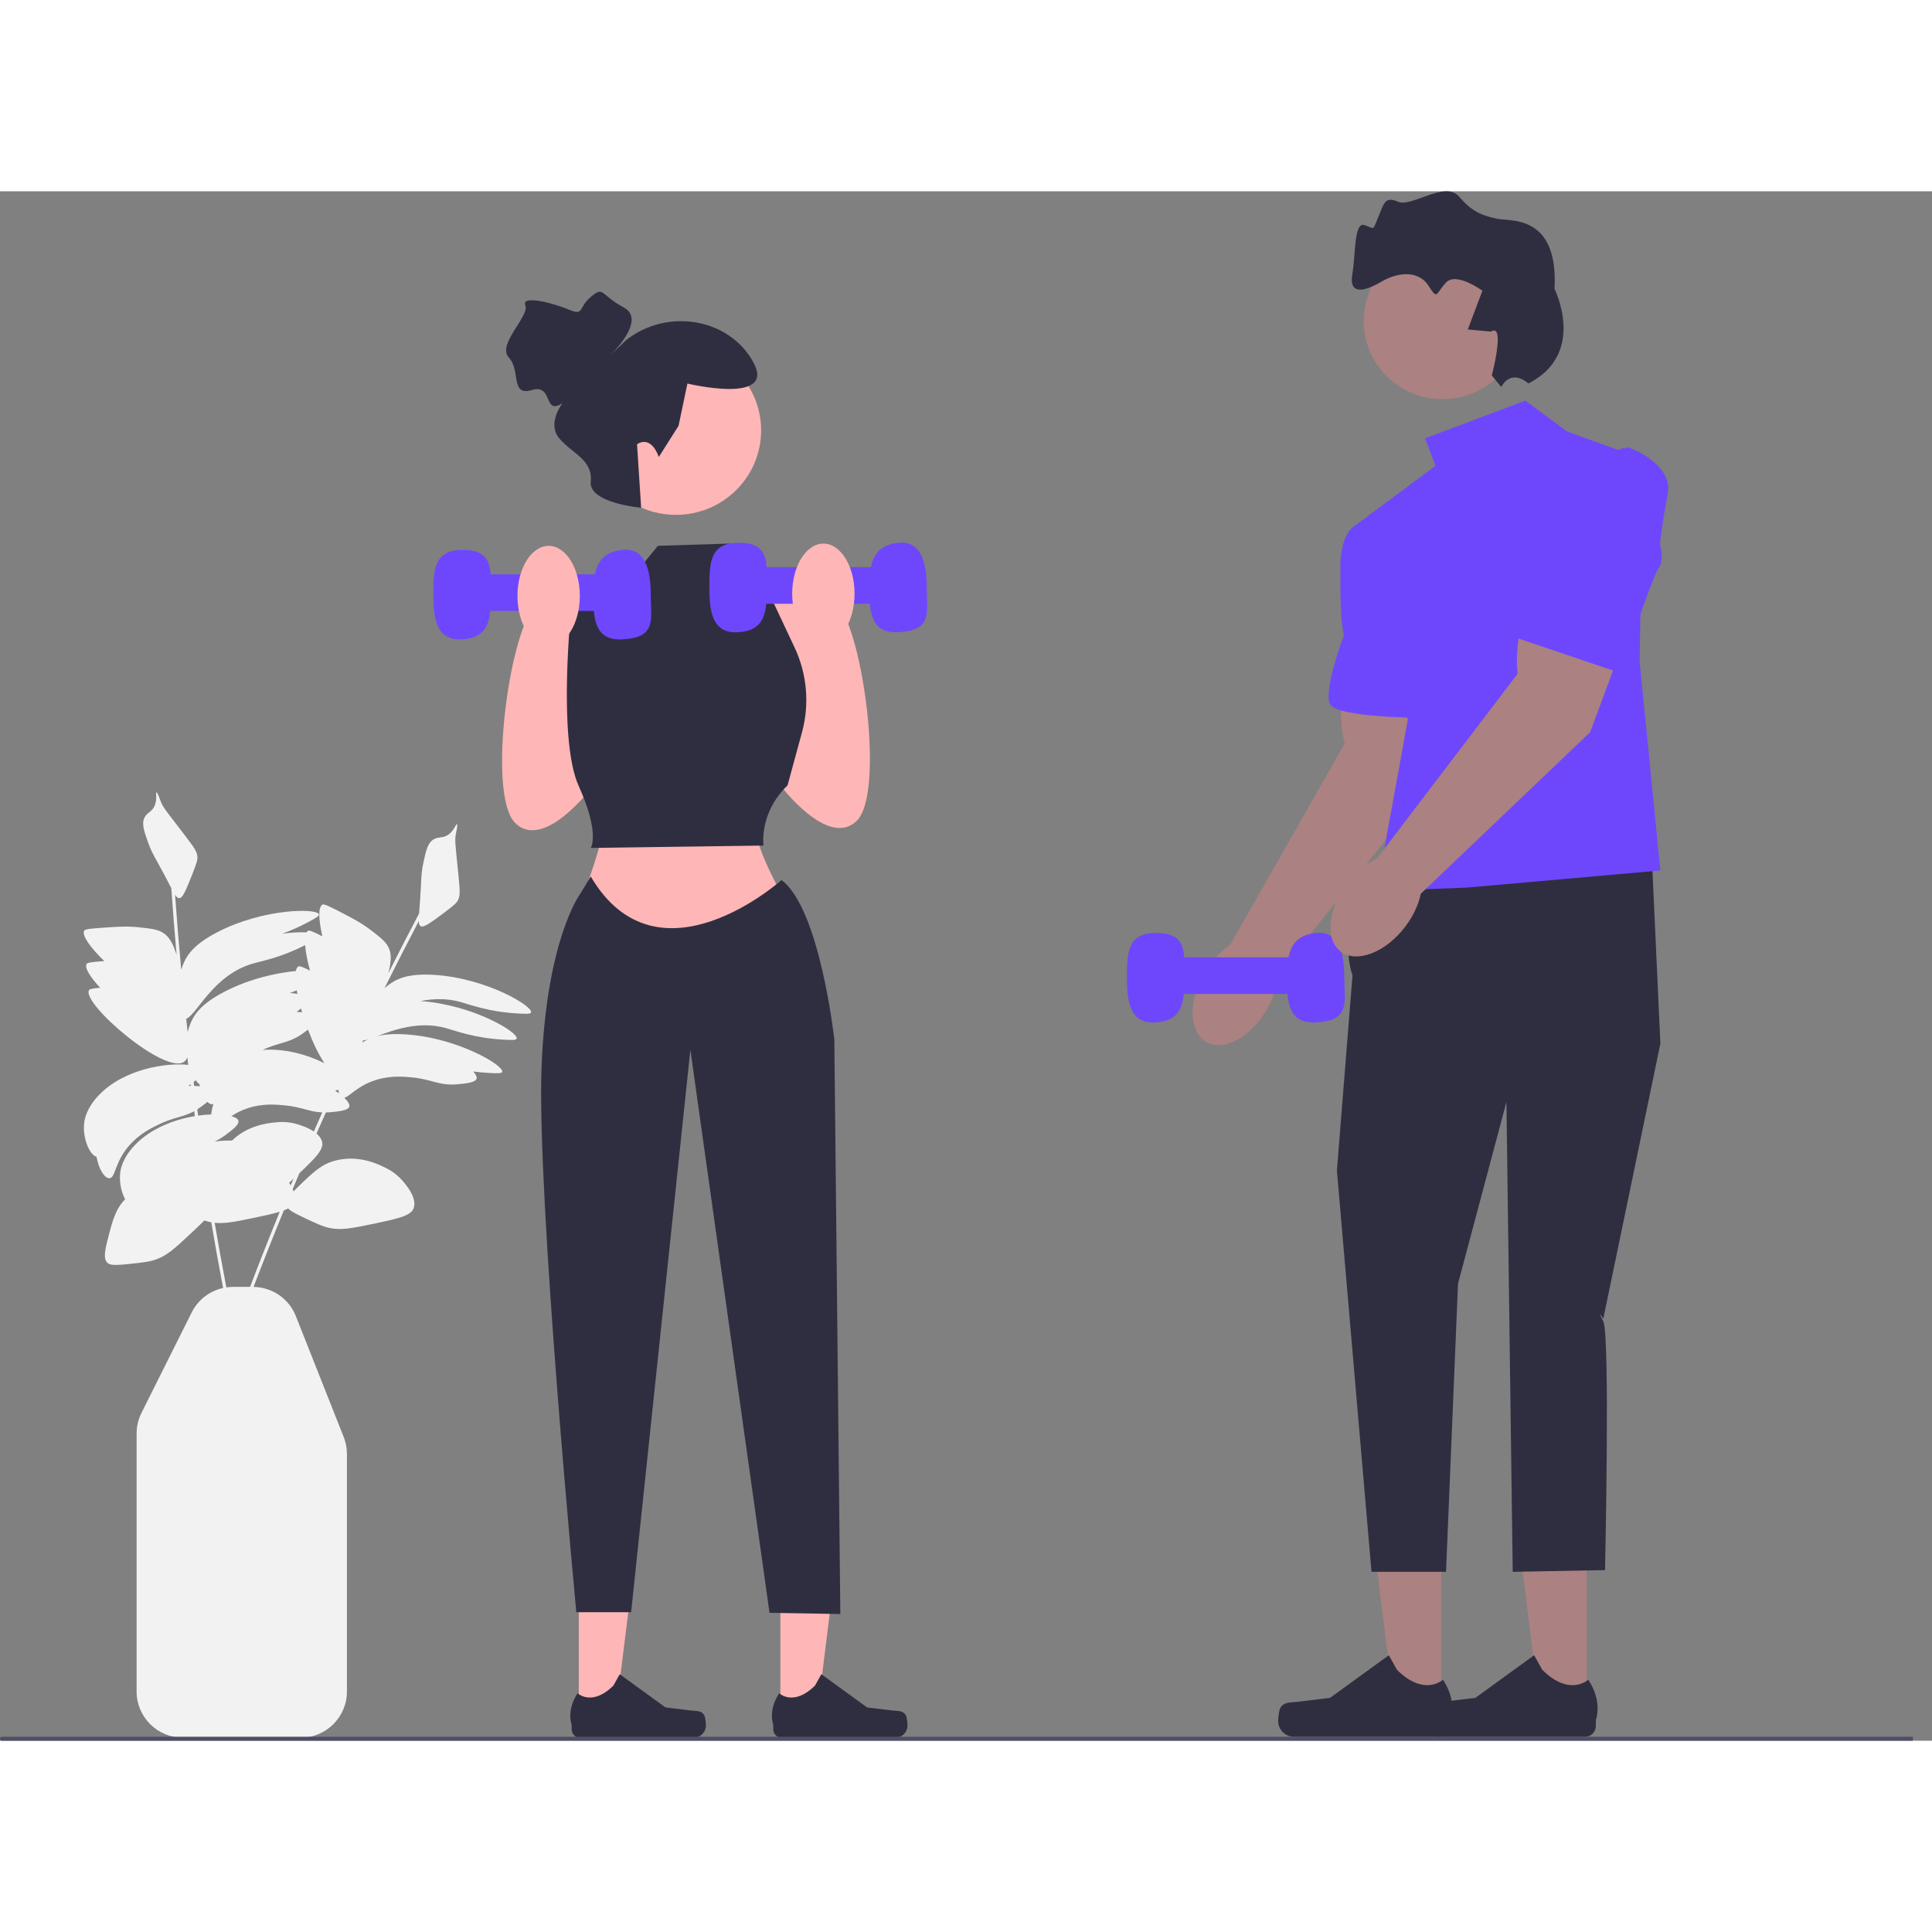
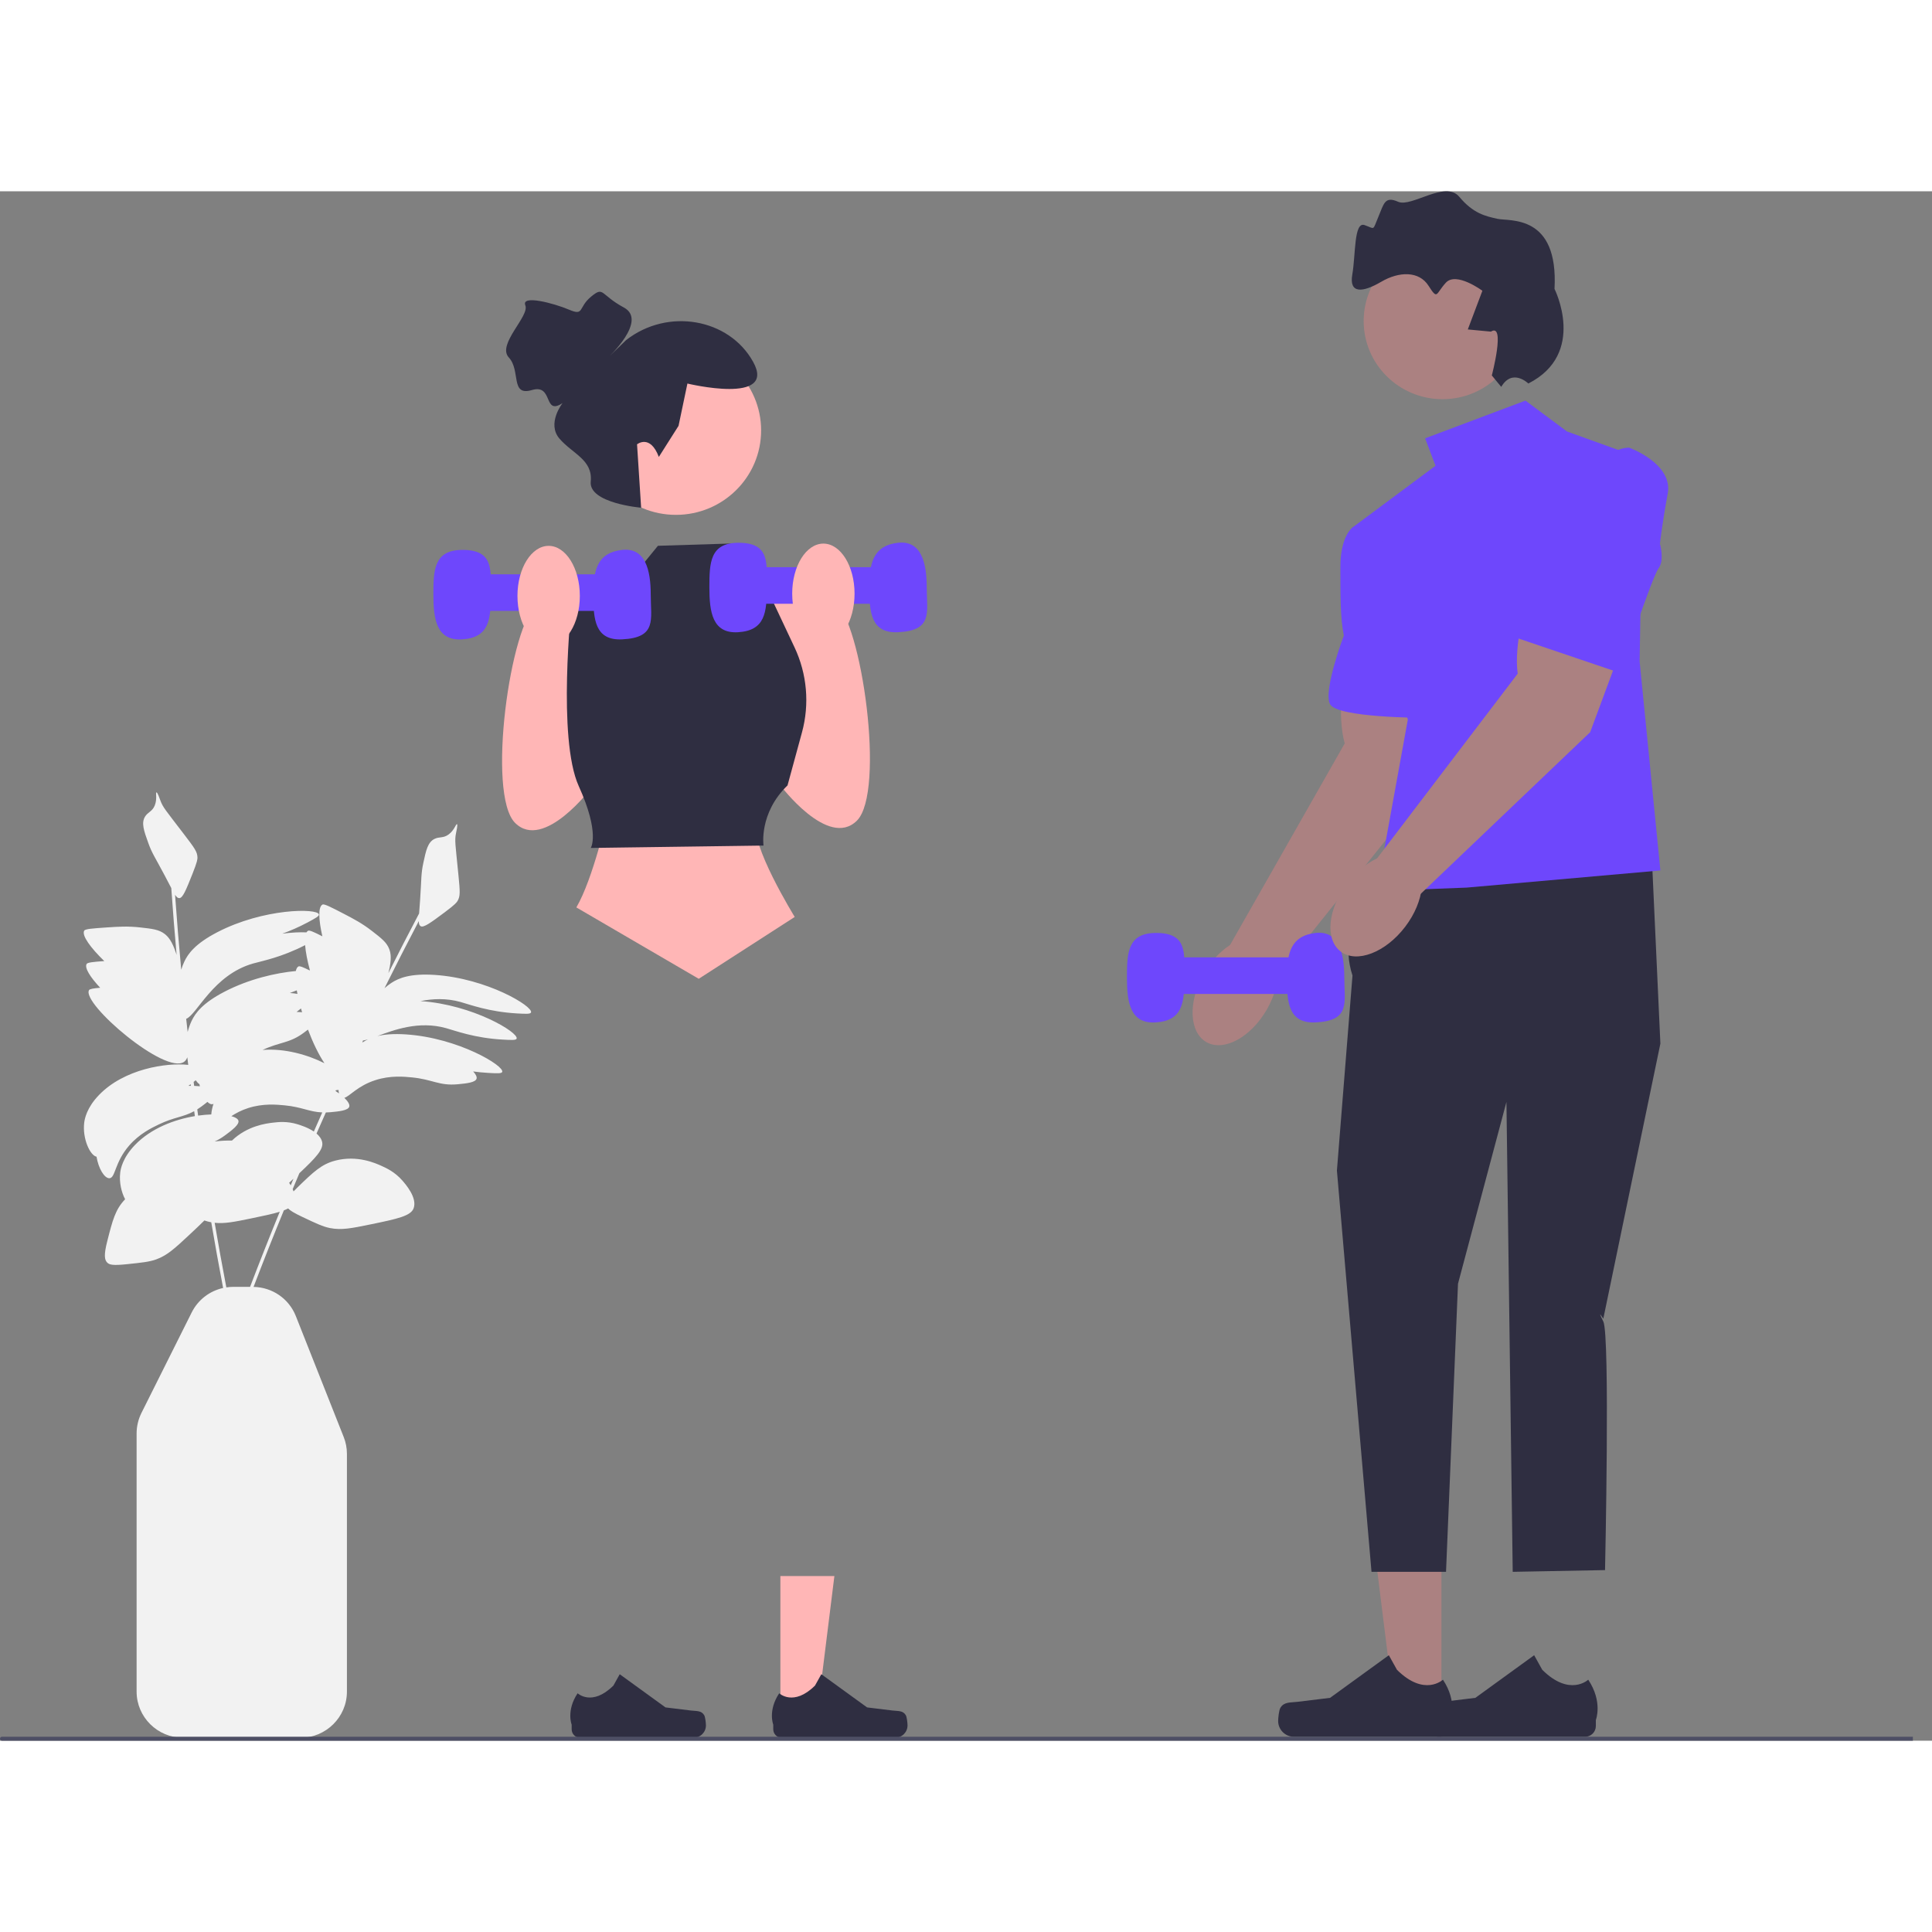
<svg xmlns="http://www.w3.org/2000/svg" width="200" height="200" viewBox="0 0 202 162" fill="none">
  <rect x="0" y="0" width="202" height="162" fill="#808080" stroke="none" />
  <g clip-path="url(#clip0_515_1491)">
    <path d="M45.467 81.933C42.897 81.762 41.699 82.258 40.926 82.763C40.678 82.925 40.433 83.115 40.202 83.32C41.37 80.971 42.567 78.631 43.786 76.308C43.794 76.62 43.85 76.768 43.988 76.842C44.304 77.011 45.042 76.469 46.505 75.379C47.616 74.55 47.758 74.34 47.841 74.196C48.132 73.69 48.107 73.273 47.928 71.455C47.606 68.191 47.523 67.885 47.679 67.114C47.733 66.849 47.879 66.209 47.775 66.173C47.669 66.135 47.502 66.806 46.911 67.243C46.335 67.67 45.929 67.45 45.405 67.724C44.728 68.079 44.542 68.9 44.262 70.222C44.013 71.392 44.077 71.806 43.929 74.011C43.887 74.636 43.847 75.122 43.82 75.505C42.728 77.574 41.657 79.659 40.605 81.752C40.619 81.695 40.632 81.64 40.644 81.593C40.969 80.27 40.861 79.66 40.697 79.231C40.432 78.536 39.906 78.12 38.863 77.316C37.841 76.528 36.977 76.075 35.938 75.536C34.577 74.83 33.896 74.477 33.711 74.58C33.247 74.839 33.316 76.197 33.704 77.896C32.822 77.445 32.354 77.234 32.206 77.317C32.142 77.352 32.088 77.409 32.044 77.485C31.385 77.452 30.511 77.49 29.512 77.62C30.3 77.337 31.187 76.964 32.142 76.455C32.969 76.014 33.383 75.79 33.343 75.605C33.201 74.941 27.549 74.955 22.704 77.476C20.423 78.663 19.665 79.706 19.273 80.538C19.146 80.805 19.038 81.094 18.949 81.389C18.705 78.78 18.49 76.165 18.304 73.553C18.475 73.815 18.601 73.912 18.758 73.903C19.116 73.884 19.459 73.039 20.13 71.352C20.641 70.069 20.651 69.816 20.645 69.651C20.626 69.069 20.385 68.726 19.273 67.269C17.276 64.654 17.044 64.436 16.77 63.699C16.676 63.445 16.463 62.824 16.355 62.846C16.244 62.87 16.457 63.528 16.184 64.207C15.918 64.87 15.456 64.892 15.154 65.398C14.765 66.052 15.039 66.848 15.498 68.12C15.903 69.246 16.176 69.566 17.213 71.522C17.507 72.076 17.73 72.511 17.909 72.851C18.07 75.181 18.257 77.513 18.465 79.843C18.447 79.786 18.43 79.733 18.415 79.687C17.994 78.391 17.579 77.927 17.213 77.646C16.621 77.191 15.952 77.11 14.639 76.965C13.353 76.824 12.377 76.886 11.208 76.965C9.675 77.07 8.908 77.122 8.805 77.306C8.523 77.81 9.478 79.103 10.904 80.486C9.74 80.568 9.146 80.628 9.056 80.788C8.822 81.207 9.441 82.169 10.473 83.274C9.756 83.335 9.377 83.4 9.307 83.525C8.52 84.929 17.314 92.453 19.259 91.009C19.407 90.9 19.512 90.739 19.584 90.543C19.616 90.808 19.648 91.073 19.681 91.339C17.383 91.082 12.969 91.769 10.35 94.487C9.048 95.838 8.852 97.004 8.805 97.379C8.601 99.04 9.416 100.809 10.093 100.939C10.293 102.176 10.919 103.199 11.433 103.19C12.077 103.179 11.963 101.556 13.492 99.787C14.559 98.553 15.827 97.94 16.581 97.576C18.198 96.794 19.138 96.817 20.303 96.18C20.327 96.352 20.352 96.523 20.375 96.695C18.241 97.05 15.803 97.957 14.114 99.71C12.812 101.062 12.615 102.228 12.569 102.602C12.443 103.626 12.706 104.689 13.083 105.387C12.056 106.456 11.772 107.573 11.208 109.797C10.847 111.217 10.926 111.721 11.208 112.008C11.441 112.245 11.809 112.33 13.267 112.178C14.848 112.014 15.639 111.932 16.355 111.668C17.489 111.25 18.27 110.533 19.787 109.116C20.411 108.533 20.938 108.038 21.368 107.607C21.592 107.682 21.802 107.74 22.014 107.781C22.038 107.786 22.063 107.79 22.087 107.794C22.478 110.092 22.892 112.383 23.327 114.665C21.912 114.978 20.703 115.901 20.039 117.23L14.79 127.728C14.459 128.391 14.283 129.132 14.283 129.872V156.866C14.283 159.528 16.468 161.693 19.152 161.693H31.404C34.089 161.693 36.273 159.528 36.273 156.866V132.009C36.273 131.403 36.16 130.81 35.936 130.246L30.934 117.61C30.211 115.783 28.482 114.594 26.511 114.551C27.533 111.878 28.587 109.208 29.679 106.55C29.847 106.485 29.995 106.418 30.125 106.347C30.326 106.566 30.739 106.821 31.613 107.235C33.048 107.916 33.765 108.256 34.515 108.402C35.701 108.634 36.746 108.429 38.786 108.007C41.562 107.434 42.956 107.131 43.247 106.331C43.649 105.222 42.388 103.795 42.041 103.401C41.285 102.546 40.452 102.156 39.937 101.921C39.268 101.617 37.362 100.749 35.057 101.347C33.607 101.724 32.776 102.529 31.115 104.138C30.955 104.293 30.817 104.434 30.694 104.565C30.667 104.486 30.636 104.408 30.601 104.331C30.834 103.774 31.067 103.218 31.303 102.662C33.007 101.059 33.845 100.177 33.686 99.42C33.611 99.064 33.386 98.766 33.095 98.517C33.418 97.781 33.742 97.046 34.069 96.313C34.22 96.31 34.376 96.303 34.543 96.287C35.421 96.205 36.415 96.112 36.521 95.694C36.577 95.473 36.384 95.15 36.004 94.786C36.553 94.634 37.388 93.528 39.263 92.929C40.824 92.43 42.228 92.565 43.062 92.646C45.215 92.853 45.917 93.545 47.852 93.365C48.73 93.282 49.724 93.19 49.83 92.772C49.877 92.584 49.744 92.322 49.472 92.025C49.96 92.092 50.481 92.145 51.038 92.177C51.976 92.23 52.446 92.253 52.51 92.075C52.739 91.436 47.915 88.516 42.456 88.152C41.13 88.064 40.172 88.154 39.447 88.33C41.192 87.684 43.789 86.702 46.64 87.497C47.622 87.771 49.608 88.527 52.543 88.694C53.481 88.747 53.952 88.77 54.016 88.592C54.245 87.953 49.425 85.036 43.968 84.67C45.235 84.416 46.655 84.345 48.145 84.761C49.127 85.034 51.114 85.79 54.049 85.958C54.987 86.011 55.457 86.034 55.521 85.856C55.75 85.217 50.926 82.297 45.467 81.933ZM20.246 93.119C20.32 93.061 20.393 93.003 20.463 92.946C20.588 93.128 20.72 93.268 20.852 93.357C20.866 93.43 20.882 93.502 20.898 93.574C20.712 93.554 20.512 93.54 20.301 93.533C20.283 93.395 20.264 93.257 20.246 93.119ZM31.029 83.546C31.05 83.668 31.073 83.791 31.099 83.918C30.866 83.873 30.598 83.842 30.306 83.823C30.539 83.739 30.78 83.648 31.029 83.546ZM31.584 85.835C31.405 85.817 31.214 85.805 31.012 85.799C31.17 85.68 31.326 85.56 31.47 85.44C31.507 85.57 31.545 85.702 31.584 85.835ZM27.454 89.777C29.301 88.916 30.258 89.1 31.773 87.971C31.914 87.866 32.058 87.758 32.199 87.65C32.701 88.978 33.303 90.246 33.922 91.164C32.187 90.296 29.803 89.59 27.454 89.777ZM31.901 78.818C31.957 79.543 32.136 80.464 32.404 81.455C32.388 81.455 32.373 81.454 32.358 81.454C31.695 81.124 31.33 80.977 31.202 81.048C31.069 81.122 30.98 81.287 30.93 81.524C28.846 81.721 26.037 82.352 23.457 83.695C21.176 84.882 20.418 85.925 20.025 86.757C19.858 87.111 19.721 87.504 19.621 87.899C19.57 87.441 19.517 86.984 19.467 86.525C20.588 86.093 22.284 81.915 26.479 80.735C27.43 80.468 29.424 80.095 31.901 78.818ZM19.695 93.531C19.726 93.509 19.756 93.49 19.787 93.466C19.835 93.43 19.883 93.394 19.932 93.358C19.939 93.415 19.947 93.472 19.954 93.528C19.869 93.528 19.783 93.529 19.695 93.531ZM20.625 95.99C20.76 95.904 20.898 95.812 21.042 95.705C21.259 95.543 21.485 95.375 21.689 95.207C21.848 95.366 22.011 95.459 22.164 95.456C22.224 95.455 22.275 95.436 22.324 95.408C22.192 95.798 22.115 96.18 22.09 96.52C21.659 96.535 21.197 96.573 20.715 96.642C20.684 96.424 20.654 96.207 20.625 95.99ZM26.146 114.547H24.401C24.151 114.547 23.905 114.567 23.664 114.603C23.236 112.359 22.83 110.106 22.444 107.847C23.47 107.96 24.494 107.756 26.285 107.386C27.554 107.124 28.531 106.919 29.249 106.696C28.181 109.305 27.147 111.924 26.146 114.547ZM30.23 103.664C30.374 103.531 30.526 103.39 30.684 103.242C30.587 103.471 30.493 103.702 30.397 103.931C30.343 103.839 30.287 103.75 30.23 103.664ZM31.112 97.549C30.017 97.211 29.101 97.311 28.538 97.379C27.833 97.463 25.868 97.702 24.25 99.252C23.71 99.238 23.099 99.268 22.447 99.349C22.794 99.191 23.153 98.986 23.551 98.69C24.256 98.165 25.054 97.57 24.924 97.159C24.864 96.969 24.599 96.811 24.191 96.699C24.651 96.397 25.223 96.085 25.954 95.851C27.515 95.353 28.919 95.488 29.753 95.568C31.559 95.742 32.346 96.256 33.695 96.31C33.398 96.974 33.106 97.639 32.813 98.305C32.187 97.882 31.413 97.641 31.112 97.549ZM35.083 94.069C35.094 94.043 35.106 94.016 35.118 93.99C35.211 93.98 35.303 93.968 35.393 93.955C35.4 94.089 35.417 94.211 35.444 94.319C35.332 94.236 35.21 94.153 35.083 94.069ZM37.915 88.982C37.907 88.987 37.899 88.994 37.89 88.999C37.91 88.928 37.929 88.86 37.947 88.793C38.101 88.772 38.276 88.729 38.473 88.67C38.263 88.769 38.078 88.875 37.915 88.982Z" fill="#F2F2F2" />
-     <path d="M60.514 159.416L64.341 159.415L66.162 144.781L60.514 144.782L60.514 159.416Z" fill="#FFB6B6" />
    <path d="M73.626 159.329C73.745 159.528 73.808 160.17 73.808 160.402C73.808 161.113 73.227 161.69 72.509 161.69H60.657C60.168 161.69 59.771 161.296 59.771 160.811V160.322C59.771 160.322 59.185 158.852 60.392 157.04C60.392 157.04 61.892 158.458 64.134 156.236L64.795 155.049L69.58 158.518L72.233 158.842C72.813 158.913 73.328 158.831 73.626 159.329Z" fill="#2F2E41" />
    <path d="M81.593 159.416L85.42 159.415L87.24 144.781L81.592 144.782L81.593 159.416Z" fill="#FFB6B6" />
    <path d="M94.704 159.329C94.823 159.528 94.886 160.17 94.886 160.402C94.886 161.113 94.305 161.69 93.587 161.69H81.736C81.246 161.69 80.849 161.296 80.849 160.811V160.322C80.849 160.322 80.263 158.852 81.47 157.04C81.47 157.04 82.97 158.458 85.212 156.236L85.873 155.049L90.659 158.518L93.311 158.842C93.891 158.913 94.406 158.831 94.704 159.329Z" fill="#2F2E41" />
    <path d="M80.055 42.922C80.055 42.922 84.463 40.931 87.277 42.922C90.091 44.912 92.601 62.822 89.59 65.807C86.579 68.792 81.56 62.076 81.56 62.076L80.055 42.922Z" fill="#FFB6B6" />
    <path d="M63.395 43.158C63.395 43.158 58.987 41.168 56.172 43.158C53.358 45.148 50.849 63.058 53.86 66.043C56.871 69.028 61.889 62.312 61.889 62.312L63.395 43.158Z" fill="#FFB6B6" />
    <path d="M63.522 65.174C63.522 65.174 62.016 71.89 60.26 74.875L73.057 82.338L83.093 75.87C83.093 75.87 78.326 68.159 79.079 65.92L63.522 65.174Z" fill="#FFB6B6" />
    <path d="M150.71 158.671L145.795 158.67L143.457 139.877L150.711 139.877L150.71 158.671Z" fill="#AB8181" />
    <path d="M133.871 158.56C133.717 158.815 133.637 159.64 133.637 159.937C133.637 160.85 134.384 161.591 135.305 161.591H150.525C151.154 161.591 151.663 161.086 151.663 160.462V159.834C151.663 159.834 152.416 157.946 150.866 155.619C150.866 155.619 148.939 157.441 146.06 154.587L145.211 153.062L139.066 157.518L135.66 157.934C134.915 158.025 134.254 157.92 133.871 158.56Z" fill="#2F2E41" />
-     <path d="M165.901 158.671L160.986 158.67L158.648 139.877L165.902 139.877L165.901 158.671Z" fill="#AB8181" />
    <path d="M149.062 158.56C148.909 158.815 148.828 159.64 148.828 159.937C148.828 160.85 149.575 161.591 150.496 161.591H165.716C166.345 161.591 166.854 161.086 166.854 160.462V159.834C166.854 159.834 167.607 157.946 166.057 155.619C166.057 155.619 164.131 157.441 161.252 154.587L160.403 153.062L154.257 157.518L150.851 157.934C150.106 158.025 149.445 157.92 149.062 158.56Z" fill="#2F2E41" />
    <path d="M140.485 50.256C140.485 50.256 139.773 54.798 140.597 57.729L128.492 79.009L133.201 82.412L148.926 62.797L151.105 53.106L140.485 50.256Z" fill="#AB8181" />
    <path d="M132.479 85.506C134.147 82.574 134.018 79.368 132.191 78.347C130.364 77.325 127.53 78.875 125.862 81.807C124.194 84.74 124.323 87.945 126.15 88.967C127.977 89.988 130.81 88.439 132.479 85.506Z" fill="#AB8181" />
    <path d="M145.207 71.907C145.207 71.907 139.42 75.956 141.409 81.999L139.781 102.387L143.398 144.342H151.189L152.441 114.22L157.505 95.215L158.162 144.342L167.814 144.162C167.814 144.162 168.356 119.599 167.633 118.165C166.91 116.73 167.633 117.881 167.633 117.881L173.601 89.115L172.697 69.397L145.207 71.907Z" fill="#2F2E41" />
    <path d="M159.494 21.885L149.004 25.829L150.089 28.698L141.408 35.153L147.196 55.233L143.94 73.163L153.345 72.804L173.6 71.011L171.43 49.138L171.792 27.981L163.834 25.112L159.494 21.885Z" fill="#6E47FC" />
    <path d="M144.122 34.613L141.409 35.151C141.409 35.151 140.143 36.048 140.143 39.275C140.143 42.502 140.143 44.654 140.505 46.447C140.505 46.447 138.334 52.184 139.058 53.618C139.781 55.053 148.824 55.053 148.824 55.053L144.122 34.613Z" fill="#6E47FC" />
    <path d="M159.069 13.563C159.069 18.077 155.377 21.737 150.823 21.737C146.27 21.737 142.578 18.077 142.578 13.563C142.578 9.048 146.27 5.389 150.823 5.389C155.377 5.389 159.069 9.048 159.069 13.563Z" fill="#AB8181" />
    <path d="M155.977 19.255C155.977 19.255 157.438 13.692 155.882 14.673L153.466 14.445L154.991 10.4C154.991 10.4 152.261 8.371 151.172 9.557C150.084 10.744 150.344 11.413 149.355 9.87C148.365 8.327 146.298 8.356 144.404 9.466C142.51 10.576 141.03 10.759 141.39 8.699C141.75 6.639 141.548 3.138 142.673 3.535C143.797 3.932 143.489 4.156 144.095 2.717C144.701 1.279 144.778 0.48 146.181 1.096C147.585 1.711 151.111 -1.178 152.569 0.57C154.026 2.318 155.299 2.599 156.572 2.88C157.845 3.161 162.96 2.354 162.532 10.207C162.532 10.207 165.946 16.972 159.796 20.098C159.796 20.098 158.128 18.465 156.962 20.45L155.977 19.255Z" fill="#2F2E41" />
    <path d="M76.82 36.816L68.79 37.065L64.525 42.289L59.757 43.284C59.757 43.284 58.252 57.214 60.51 62.189C62.768 67.164 61.765 68.657 61.765 68.657L79.831 68.408C79.831 68.408 79.329 65.029 82.34 62.117L83.85 56.577C84.657 53.615 84.382 50.465 83.073 47.685L79.831 40.797L77.071 39.801L76.82 36.816Z" fill="#2F2E41" />
-     <path d="M61.764 71.641L60.635 73.506C60.635 73.506 57.122 78.233 56.62 91.665C56.118 105.098 60.259 148.564 60.259 148.564H65.988L72.182 89.757L80.458 148.63L87.86 148.754L87.233 88.68C87.233 88.68 85.727 74.999 81.712 72.014C81.712 72.014 68.79 83.581 61.764 71.641Z" fill="#2F2E41" />
    <path d="M51.316 42.172C51.316 44.755 51.159 46.676 48.314 46.848C45.642 47.01 45.312 44.755 45.312 42.172C45.312 39.59 45.375 37.517 48.314 37.496C51.66 37.472 51.316 39.59 51.316 42.172Z" fill="#6E47FC" />
    <path d="M68.038 42.172C68.038 44.755 68.723 46.676 65.037 46.848C62.201 46.98 62.035 44.755 62.035 42.172C62.035 39.59 62.452 37.786 65.037 37.496C67.468 37.224 68.038 39.59 68.038 42.172Z" fill="#6E47FC" />
    <path d="M65.465 40.047H48.742V43.873H65.465V40.047Z" fill="#6E47FC" />
    <path d="M80.171 41.426C80.171 44.009 80.014 45.93 77.169 46.102C74.498 46.264 74.168 44.009 74.168 41.426C74.168 38.844 74.23 36.771 77.169 36.75C80.516 36.726 80.171 38.844 80.171 41.426Z" fill="#6E47FC" />
    <path d="M96.894 41.426C96.894 44.008 97.578 45.93 93.892 46.102C91.056 46.234 90.891 44.008 90.891 41.426C90.891 38.843 91.307 37.04 93.892 36.75C96.324 36.477 96.894 38.843 96.894 41.426Z" fill="#6E47FC" />
    <path d="M94.32 39.301H77.598V43.127H94.32V39.301Z" fill="#6E47FC" />
    <path d="M123.831 82.221C123.831 84.804 123.674 86.725 120.83 86.897C118.158 87.059 117.828 84.804 117.828 82.221C117.828 79.639 117.89 77.566 120.83 77.545C124.176 77.521 123.831 79.639 123.831 82.221Z" fill="#6E47FC" />
    <path d="M140.554 82.221C140.554 84.803 141.238 86.725 137.552 86.897C134.717 87.029 134.551 84.803 134.551 82.221C134.551 79.638 134.967 77.835 137.552 77.545C139.984 77.272 140.554 79.638 140.554 82.221Z" fill="#6E47FC" />
    <path d="M137.981 80.096H121.258V83.921H137.981V80.096Z" fill="#6E47FC" />
    <path d="M86.088 47.301C87.889 47.301 89.348 44.959 89.348 42.069C89.348 39.179 87.889 36.836 86.088 36.836C84.288 36.836 82.828 39.179 82.828 42.069C82.828 44.959 84.288 47.301 86.088 47.301Z" fill="#FFB6B6" />
    <path d="M70.671 33.831C75.591 33.831 79.579 29.878 79.579 25.001C79.579 20.124 75.591 16.17 70.671 16.17C65.752 16.17 61.764 20.124 61.764 25.001C61.764 29.878 65.752 33.831 70.671 33.831Z" fill="#FFB6B6" />
    <path d="M68.884 27.774L70.945 24.523L71.873 20.101C71.873 20.101 81.262 22.371 78.743 17.831C76.224 13.29 69.812 12.155 65.461 15.56L63.586 17.377C63.586 17.377 67.751 13.517 65.232 12.155C62.713 10.793 63.171 9.885 61.797 11.02C60.423 12.155 61.11 13.063 59.507 12.382C57.904 11.701 54.469 10.793 54.927 11.928C55.385 13.063 51.931 16.014 53.2 17.377C54.469 18.739 53.324 21.463 55.614 20.782C57.904 20.101 56.759 23.506 58.82 22.144C58.82 22.144 57.129 24.281 58.503 25.87C59.877 27.459 61.993 28.078 61.764 30.348C61.535 32.618 67.034 33.084 67.034 33.084L66.606 26.457C66.606 26.457 67.968 25.35 68.884 27.774Z" fill="#2F2E41" />
    <path d="M159.572 43.012C159.572 43.012 158.258 47.42 158.683 50.434L143.838 69.934L148.05 73.925L166.261 56.552L169.717 47.233L159.572 43.012Z" fill="#AB8181" />
    <path d="M146.92 76.897C148.965 74.21 149.267 71.016 147.592 69.763C145.918 68.511 142.902 69.674 140.857 72.361C138.811 75.048 138.51 78.242 140.184 79.495C141.858 80.748 144.874 79.585 146.92 76.897Z" fill="#AB8181" />
    <path d="M170.331 26.803C170.331 26.803 174.956 28.466 174.367 31.62C173.779 34.774 173.556 36.853 173.556 36.853C173.556 36.853 174.057 38.576 173.403 39.434C172.749 40.293 169.393 50.361 169.393 50.361L157.322 46.271C157.322 46.271 164.399 26.857 170.331 26.803Z" fill="#6E47FC" />
    <path d="M202 161.791C202 161.906 201.906 162 201.789 162H0.211C0.094 162 0 161.906 0 161.791C0 161.676 0.094 161.582 0.211 161.582H201.789C201.906 161.582 202 161.676 202 161.791Z" fill="#4E4F65" />
    <path d="M60.624 42.305C60.624 45.195 59.164 47.538 57.364 47.538C55.563 47.538 54.103 45.195 54.103 42.305C54.103 39.415 55.563 37.072 57.364 37.072C59.164 37.072 60.624 39.415 60.624 42.305Z" fill="#FFB6B6" />
  </g>
  <defs>
    <clipPath id="clip0_515_1491">
      <rect width="200" height="200" fill="white" />
    </clipPath>
  </defs>
</svg>